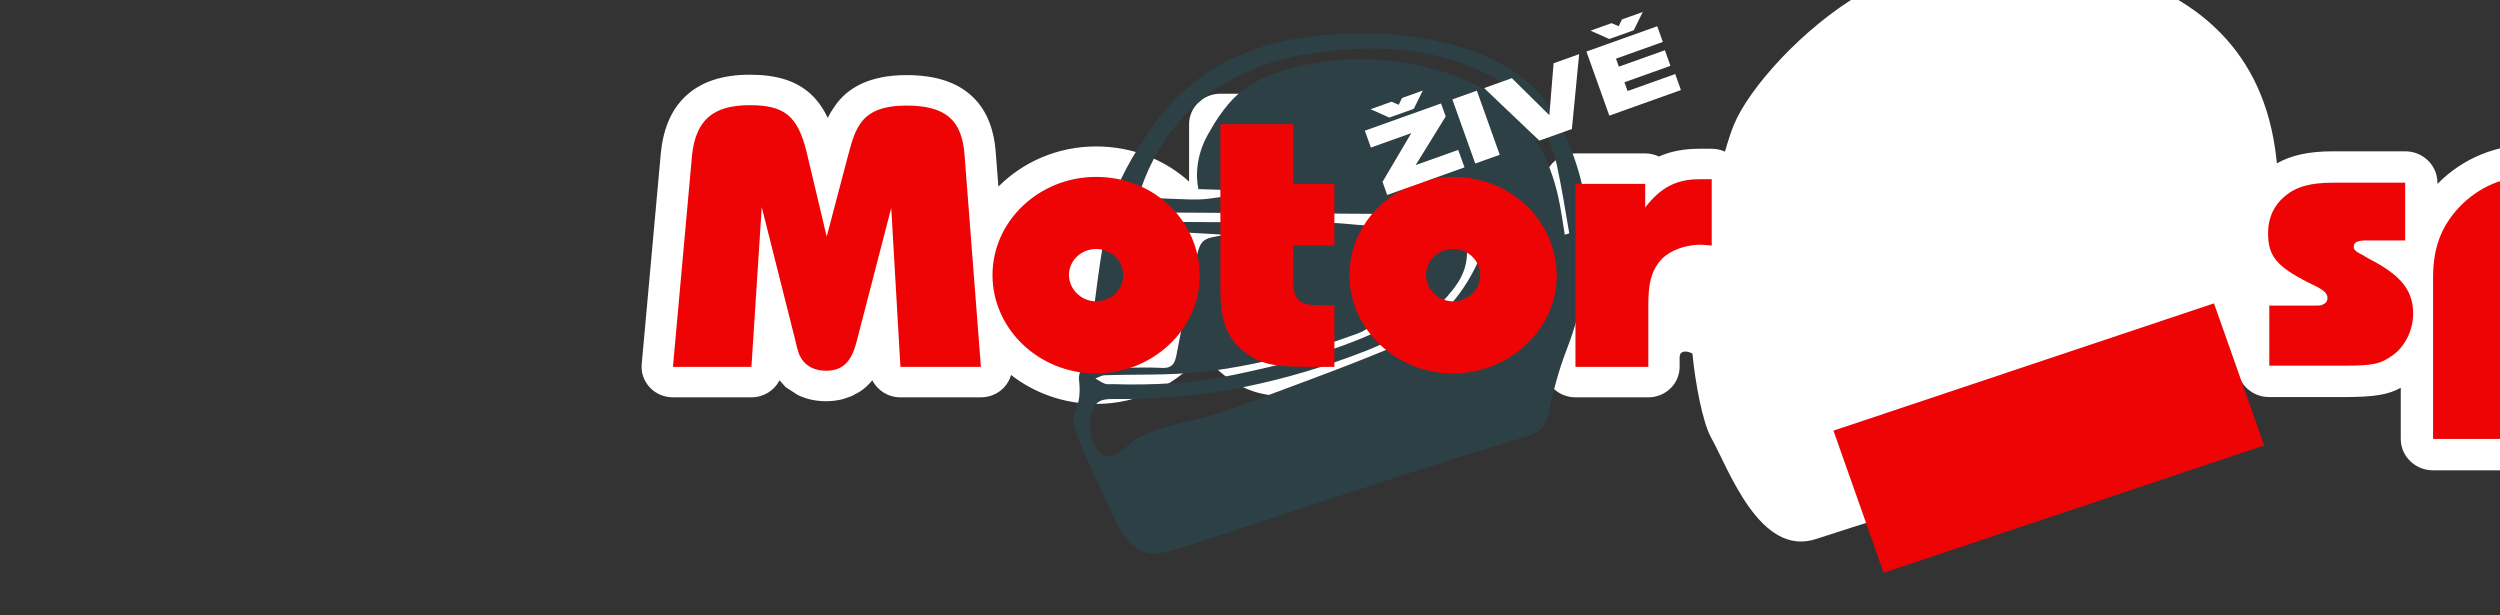
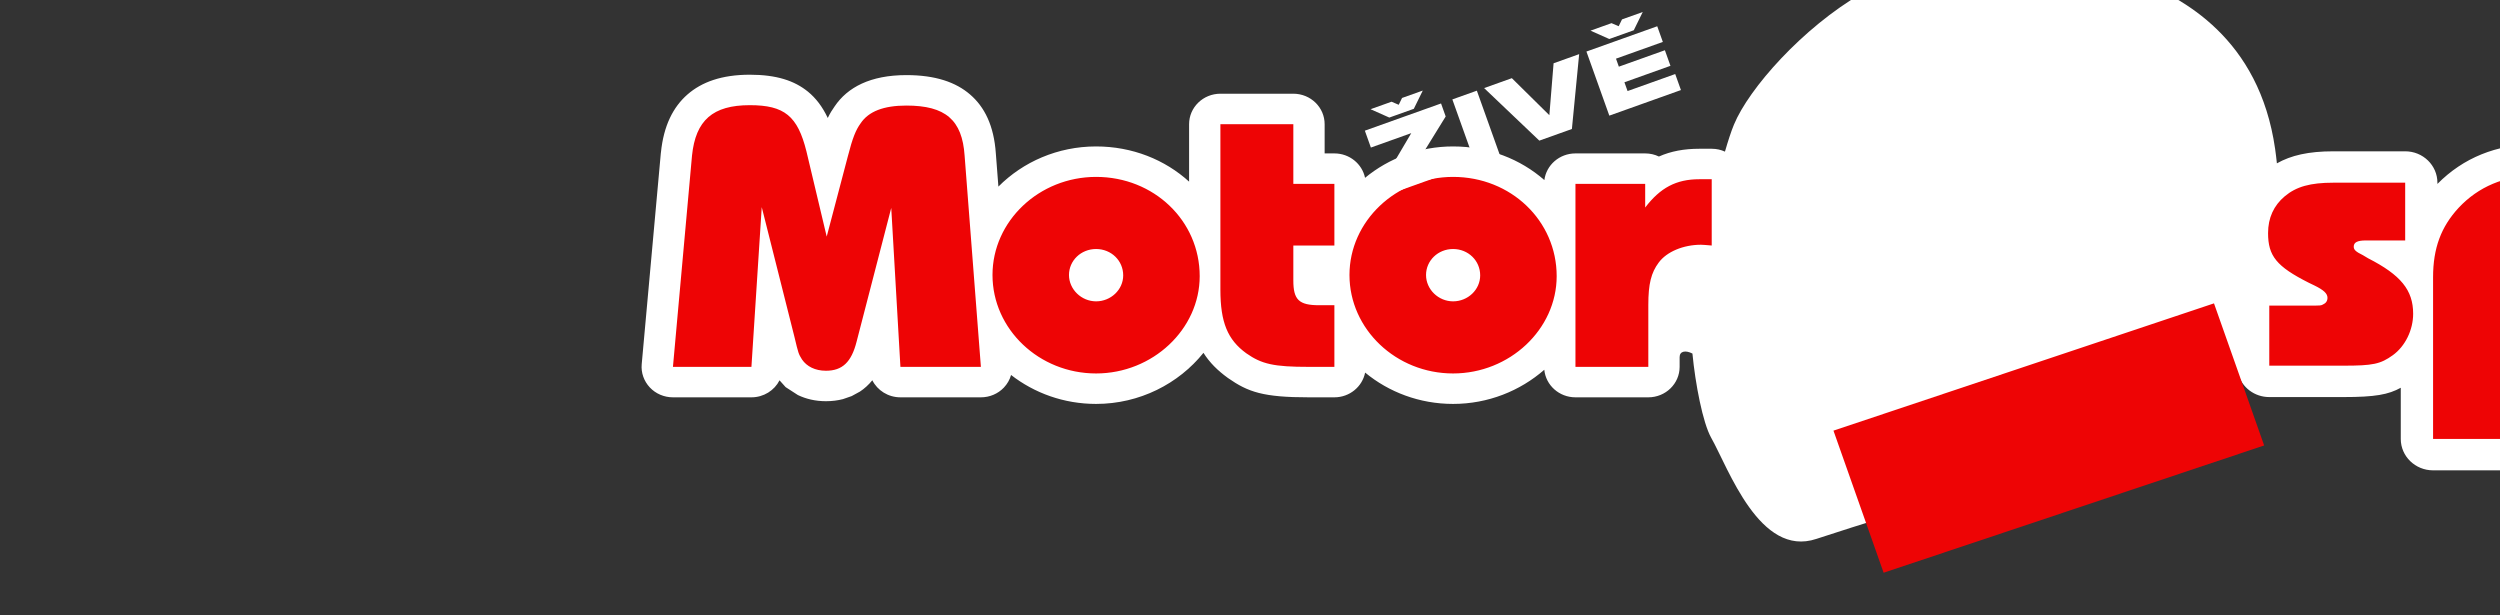
<svg xmlns="http://www.w3.org/2000/svg" width="100%" height="100%" viewBox="0 0 130 32" version="1.1" xml:space="preserve" style="fill-rule:evenodd;clip-rule:evenodd;stroke-linejoin:round;stroke-miterlimit:2;">
  <rect x="0" y="0" width="130" height="32" fill="#333333" stroke="none" />
  <g transform="matrix(0.037,0,0,0.036,-2561.63,-203.4)">
    <path d="M71611.8,6160.69C71602.4,6155.67 71593.8,6156.97 71593.8,6165.81L71593.8,6179.92C71593.8,6204.22 71574.1,6223.92 71549.8,6223.92L71447.4,6223.92C71424.5,6223.92 71405.7,6206.44 71403.6,6184.09C71369.7,6214.58 71324.6,6233.44 71275.4,6233.44C71228.2,6233.44 71185,6216.34 71151.8,6188.17C71147.9,6208.52 71130,6223.92 71108.6,6223.92L71072.7,6223.92C71008.7,6223.92 70987.5,6216.42 70959.1,6196.06C70958.9,6195.91 70958.7,6195.76 70958.5,6195.61C70944.4,6185.07 70933.1,6173.56 70924.6,6159.65C70889.8,6204.19 70834.9,6233.44 70773.7,6233.44C70728.4,6233.44 70686.9,6217.74 70654.2,6191.64C70652.4,6198.37 70648.9,6204.62 70644.1,6209.84C70635.8,6218.82 70624.1,6223.92 70611.8,6223.92L70498.7,6223.92C70481.4,6223.92 70466.4,6213.93 70459.2,6199.29C70453.9,6206 70448.1,6211.35 70441.8,6215.62L70430.2,6222.13L70418,6226.49C70410.7,6228.45 70402.8,6229.52 70394,6229.52C70379,6229.52 70365.8,6226.17 70354.6,6220.63L70337.4,6209.2L70328.8,6199.35C70321.6,6213.97 70306.5,6223.92 70289.3,6223.92L70179,6223.92C70166.6,6223.92 70154.8,6218.74 70146.5,6209.63C70138.2,6200.53 70134,6188.35 70135.1,6176.06L70162,5870.86L70162.1,5870.39C70165.9,5831.44 70179.3,5804.57 70199.4,5786.48C70219.4,5768.53 70247.5,5757.92 70287,5757.92C70324.6,5757.92 70349.8,5766.55 70368.8,5782.44C70379.7,5791.62 70389,5803.84 70396.6,5820.41C70399.7,5813.72 70402.9,5808.49 70406.3,5803.59C70424.3,5776.19 70456.4,5758.48 70507.1,5758.48C70548.2,5758.48 70576.7,5768.9 70596.4,5786.3C70617,5804.42 70630.1,5831.49 70632.8,5871.62L70636.4,5919.53C70670.9,5883.89 70719.7,5861.52 70773.7,5861.52C70824.7,5861.52 70870.6,5880.75 70904.4,5912.37L70904.4,5829.36C70904.4,5805.06 70924.1,5785.36 70948.4,5785.36L71050.9,5785.36C71075.2,5785.36 71094.9,5805.06 71094.9,5829.36L71094.9,5871.6L71108.6,5871.6C71129.9,5871.6 71147.6,5886.74 71151.7,5906.85C71184.9,5878.67 71228.2,5861.52 71275.4,5861.52C71325.2,5861.52 71370.1,5879.84 71403.7,5910.11C71406.4,5888.4 71424.9,5871.6 71447.4,5871.6L71545.4,5871.6C71552.3,5871.6 71558.9,5873.21 71564.7,5876.09C71581.5,5868.38 71600.1,5864.88 71621.5,5864.88L71638.9,5864.88C71645.6,5864.88 71651.9,5866.36 71657.5,5869.02C71661.9,5853.42 71666.1,5840.06 71670.1,5830.12C71690.8,5778.34 71766.2,5690.19 71850.5,5640.03C71934.7,5589.87 72138.8,5583.28 72234.5,5620.47C72301.2,5646.43 72408.4,5705.66 72430.7,5864.97C72431.7,5872.14 72432.5,5879.12 72433.2,5885.94C72453.1,5874.43 72477.4,5868.55 72512.7,5868.55L72613.5,5868.55C72638.5,5868.55 72658.8,5888.85 72658.8,5913.88L72658.8,5915.68C72695.1,5877.9 72742.2,5858.47 72795.5,5858.47C72860.9,5858.47 72917.4,5889.18 72951.6,5936.95C72986.3,5889.6 73042.9,5858.47 73106.8,5858.47C73156.1,5858.47 73200.5,5876.26 73234.1,5905.76C73238,5884.6 73256.5,5868.55 73278.7,5868.55L73376.7,5868.55C73383.7,5868.55 73390.3,5870.11 73396.1,5872.89C73410.4,5866.43 73425.9,5862.97 73443.4,5862.07L73443.4,5827.64C73443.4,5802.61 73463.7,5782.31 73488.7,5782.31L73591.2,5782.31C73616.3,5782.31 73636.6,5802.61 73636.6,5827.64L73636.6,5868.55L73648.9,5868.55C73673.9,5868.55 73694.2,5888.85 73694.2,5913.88L73694.2,6002.92C73694.2,6023.06 73681.1,6040.14 73662.9,6046.04C73681.1,6051.95 73694.2,6069.03 73694.2,6089.16L73694.2,6178.2C73694.2,6203.24 73673.9,6223.54 73648.9,6223.54L73613.1,6223.54C73548.6,6223.54 73527.3,6215.93 73498.7,6195.43C73498.5,6195.28 73498.3,6195.12 73498.1,6194.96C73460.9,6167.31 73443.4,6133.12 73443.4,6066.76L73443.4,6048.1C73438.8,6049.02 73434.9,6050.76 73432.7,6053.91L73432.4,6054.31C73426.5,6062.38 73426.6,6071.84 73426.6,6088.6L73426.6,6178.2C73426.6,6203.24 73406.3,6223.54 73381.2,6223.54L73278.7,6223.54C73256,6223.54 73237.2,6206.84 73233.9,6185.06C73200.1,6214.77 73155.4,6233.06 73106.8,6233.06C73043.3,6233.06 72986.9,6202.3 72952.2,6155.26C72947,6162.89 72941.3,6170.22 72935,6177.17C72934.8,6177.42 72934.6,6177.67 72934.3,6177.91C72898,6216.49 72860.2,6233.06 72807.2,6233.06C72804.9,6233.06 72802.7,6233.02 72800.5,6232.93L72800.5,6284.04C72800.5,6309.08 72780.2,6329.38 72755.1,6329.38L72652.7,6329.38C72627.6,6329.38 72607.3,6309.08 72607.3,6284.04L72607.3,6210.08C72590,6219.96 72571.3,6223.54 72526.7,6223.54L72422.5,6223.54C72401.7,6223.54 72384.2,6209.58 72378.9,6190.54C72365.1,6245.61 72357.3,6246.2 72357.3,6246.2C72357.3,6246.2 71872.2,6398.74 71786,6428.41C71706.3,6455.84 71662.5,6326.71 71638.2,6282.41C71626.3,6260.78 71615.8,6203.95 71611.8,6160.69Z" style="fill:white;" />
  </g>
  <g transform="matrix(0.024,0,0,0.024,42.793,-11.137)">
-     <path d="M649.27,935.729C650.608,938.14 651.946,940.55 653.284,942.961C657.664,943.492 662.042,944.468 666.425,944.492C812.957,945.292 959.493,945.581 1106.02,947.145C1129.88,947.399 1188.76,956.38 1197.31,950.295C1198.95,958.483 1200.85,963.421 1200.79,968.334C1200.12,1022.6 1198.01,1076.87 1198.69,1131.11C1199.06,1161.22 1185.98,1176.54 1158.48,1186.68C1047.68,1227.52 934.062,1257.77 816.84,1270.3C748.744,1277.58 679.583,1274.77 610.922,1277.09C603.963,1277.32 597.141,1281.63 590.256,1284.05C597.095,1287.93 603.613,1292.68 610.887,1295.4C615.713,1297.21 621.62,1296.18 627.045,1296.35C715.923,1299.13 804.172,1294.47 891.472,1275.99C991.447,1254.83 1090.5,1230.92 1184.55,1189.57C1203.54,1181.22 1210.49,1171.06 1208.78,1148.63C1204.8,1096.4 1205.01,1043.82 1204.45,991.366C1204.36,983.239 1207.22,973.57 1212.1,967.213C1222.55,953.599 1235.22,941.683 1251.05,924.703C1230.02,925.973 1216.68,927.538 1203.36,927.466C1055.03,926.66 906.696,925.649 758.366,924.568C728.514,924.351 698.644,922.844 668.832,923.694C662.202,923.884 655.785,931.521 649.27,935.729ZM874.339,972.786C815.776,969.404 757.183,966.453 698.671,962.345C683.584,961.286 677.161,967.028 675.019,980.944C661.83,1066.59 648.469,1152.21 635.178,1237.84C632.684,1253.91 639.222,1261.19 655.841,1260.86C682.033,1260.33 708.305,1259.75 734.43,1261.21C755.22,1262.37 762.221,1252.87 765.827,1233.86C778.277,1168.22 791.797,1102.77 805.797,1037.43C817.894,980.986 818.428,981.101 874.339,972.786ZM669.103,1422.51C713.46,1386.25 819.682,1375.41 879.538,1352.4C993.291,1308.66 1108.53,1268.57 1221.01,1221.81C1305.77,1186.58 1372.21,1127.07 1413.66,1043.17C1440.13,989.578 1430.7,933.152 1390.89,899.536C1353.84,868.242 1280.46,868.459 1232.18,903.833C1294.91,895.837 1353.59,889.235 1383.15,956.439C1414.35,1027.38 1378.51,1074.45 1363.66,1093.14C1314.5,1155.03 1248.71,1195.91 1176.93,1224C1002.88,1292.12 822.471,1331.14 634.376,1328.49C593.703,1327.91 586.033,1335.23 577.508,1381.99C582.241,1417.22 583.722,1426.79 598.659,1443.62C601.746,1447.1 605.008,1449.49 608.396,1450.97C627.54,1459.36 650.695,1438.84 669.103,1422.51ZM1607.31,972.487C1610.56,971.546 1613.81,970.604 1617.06,969.662C1608.52,920.073 1600.63,870.074 1590.04,821.328C1569.98,729.003 1509.48,655.046 1423.7,616.837C1312.52,567.315 1202.51,561.775 1086.92,575.71C958.68,591.17 845.103,636.331 761.449,739.899C725.695,784.164 700.678,834.215 682.573,892.442C855.94,896.585 778.739,902.935 947.48,877.979C835.73,874.469 929.62,877.417 813.432,873.769C807.002,842.265 809.183,795.166 838.754,747.512C850.262,726.531 863.954,706.75 878.565,689.373C904.673,658.323 937.097,638.842 973.794,625.398C1073.1,589.021 1175.08,584.015 1278.46,603.312C1442.61,633.955 1555.38,721.568 1593.2,890.617C1599.24,917.608 1602.67,945.183 1607.31,972.487ZM1170.82,536.045C1305.84,535.877 1504.48,573.577 1580.46,704.965C1616.32,766.978 1641.69,832.025 1651.66,902.739C1667.19,1012.93 1651.13,1118.49 1611.26,1221.96C1594.55,1265.31 1582.08,1310.84 1573.17,1356.45C1567.74,1384.26 1556.48,1399.9 1530.01,1407.95C1443.59,1434.25 1357.18,1460.61 1271.28,1488.55C1108.02,1541.64 945.156,1595.98 781.988,1649.38C763.173,1655.54 743.689,1660.82 724.136,1663.29C659.578,1671.46 627.821,1578.04 621.1,1564.81C601.202,1525.65 590.2,1495.83 571.085,1456.28C562.908,1439.36 554.907,1422.05 549.75,1404.08C545.457,1389.11 538.94,1369.61 544.88,1357.97C557.2,1333.83 557.56,1311.38 554.728,1285.87C553.327,1273.25 562.338,1259.41 566.909,1246.22C569.176,1239.67 573.45,1233.55 574.445,1226.88C589.907,1123.27 598.042,1017.9 622.762,916.57C637.434,856.429 672.573,798.864 708.109,746.678C818.831,584.079 984.276,536.277 1170.82,536.045Z" style="fill:rgb(45,64,70);fill-rule:nonzero;" />
-   </g>
+     </g>
  <g transform="matrix(0.037,0,0,0.036,-2561.63,-203.4)">
    <path d="M72422.5,6178.2L72422.5,6091.4L72479.6,6091.4C72495.3,6091.4 72495.3,6091.4 72498.1,6089.72C72502,6088.04 72504.3,6084.68 72504.3,6080.2C72504.3,6074.04 72499.2,6069 72485.8,6062.28L72477.9,6058.36C72432.6,6034.84 72420.8,6019.72 72420.8,5986.68C72420.8,5964.84 72428.7,5946.92 72444.3,5933.48C72460.6,5919.48 72480.2,5913.88 72512.7,5913.88L72613.5,5913.88L72613.5,5997.32L72558,5997.32C72546.3,5997.32 72541.2,6000.12 72541.2,6006.28C72541.2,6010.76 72544,6013.56 72554.1,6018.6L72561.4,6023.08C72607.3,6047.16 72624.7,6069 72624.7,6103.16C72624.7,6126.68 72613.5,6150.2 72596.1,6163.08C72578.7,6175.96 72568.1,6178.2 72526.7,6178.2L72422.5,6178.2ZM72652.7,6284.04L72652.7,6050.52C72652.7,6008.52 72663.9,5977.72 72688.5,5950.28C72716.5,5919.48 72753.5,5903.8 72795.5,5903.8C72877.2,5903.8 72941.1,5966.52 72941.1,6046.6C72941.1,6083 72926.5,6118.84 72901.3,6146.84C72874.4,6175.4 72846.4,6187.72 72807.2,6187.72C72794.3,6187.72 72785.4,6185.48 72770.8,6179.32L72770.8,6077.4C72778.1,6080.76 72788.2,6083 72795.5,6083C72819,6083 72834.7,6067.32 72834.7,6044.92C72834.7,6021.96 72819.5,6006.28 72796.6,6006.28C72780.9,6006.28 72767.5,6014.12 72760.7,6028.12C72756.3,6036.52 72755.1,6045.48 72755.1,6065.64L72755.1,6284.04L72652.7,6284.04ZM73106.8,5903.8C73188,5903.8 73252.4,5967.08 73252.4,6047.16C73252.4,6123.88 73186.3,6187.72 73106.8,6187.72C73026.7,6187.72 72961.2,6123.88 72961.2,6045.48C72961.2,5967.64 73026.7,5903.8 73106.8,5903.8ZM73106.8,6007.96C73085.5,6007.96 73068.7,6024.76 73068.7,6045.48C73068.7,6066.2 73086.1,6083.56 73106.8,6083.56C73127.5,6083.56 73144.9,6066.76 73144.9,6046.04C73144.9,6024.76 73128.1,6007.96 73106.8,6007.96ZM73381.2,6178.2L73278.7,6178.2L73278.7,5913.88L73376.7,5913.88L73376.7,5948.04C73398,5919.48 73420.4,5907.16 73452.9,5907.16L73470.3,5907.16L73470.3,6002.92C73463.5,6002.36 73457.9,6001.8 73455.1,6001.8C73430.5,6001.8 73407,6011.88 73395.8,6027.56C73385.1,6042.12 73381.2,6058.36 73381.2,6088.6L73381.2,6178.2ZM73591.2,6002.92L73591.2,6053.32C73591.2,6081.32 73599.1,6089.16 73627.6,6089.16L73648.9,6089.16L73648.9,6178.2L73613.1,6178.2C73563.8,6178.2 73547,6174.28 73525.1,6158.6C73498.8,6139 73488.7,6113.8 73488.7,6066.76L73488.7,5827.64L73591.2,5827.64L73591.2,5913.88L73648.9,5913.88L73648.9,6002.92L73591.2,6002.92ZM72344.8,6088.19L72415.3,6293.43L71880.5,6477.27L71810,6272.03L72344.8,6088.19ZM70611.8,6179.92L70498.7,6179.92L70485.8,5950.32L70437.1,6143.52C70429.8,6173.2 70417,6185.52 70394,6185.52C70378.9,6185.52 70367.1,6179.36 70360.4,6169.28C70355.4,6160.88 70355.4,6160.88 70349.8,6136.8L70303.8,5949.2L70289.3,6179.92L70179,6179.92L70205.8,5874.72C70210.9,5823.76 70235,5801.92 70287,5801.92C70335.8,5801.92 70354.2,5817.6 70366.6,5868.56L70395.1,5991.76L70424.8,5875.84C70431.5,5848.96 70436,5837.76 70442.7,5828.24C70453.9,5810.88 70475.2,5802.48 70507.1,5802.48C70562,5802.48 70585.5,5823.2 70588.9,5874.72L70611.8,6179.92ZM70773.7,5905.52C70854.9,5905.52 70919.3,5968.8 70919.3,6048.88C70919.3,6125.6 70853.2,6189.44 70773.7,6189.44C70693.6,6189.44 70628.1,6125.6 70628.1,6047.2C70628.1,5969.36 70693.6,5905.52 70773.7,5905.52ZM70773.7,6009.68C70752.4,6009.68 70735.6,6026.48 70735.6,6047.2C70735.6,6067.92 70753,6085.28 70773.7,6085.28C70794.4,6085.28 70811.8,6068.48 70811.8,6047.76C70811.8,6026.48 70795,6009.68 70773.7,6009.68ZM71050.9,6004.64L71050.9,6055.04C71050.9,6083.04 71058.7,6090.88 71087.3,6090.88L71108.6,6090.88L71108.6,6179.92L71072.7,6179.92C71023.4,6179.92 71006.6,6176 70984.8,6160.32C70958.5,6140.72 70948.4,6115.52 70948.4,6068.48L70948.4,5829.36L71050.9,5829.36L71050.9,5915.6L71108.6,5915.6L71108.6,6004.64L71050.9,6004.64ZM71275.4,5905.52C71356.6,5905.52 71421,5968.8 71421,6048.88C71421,6125.6 71355,6189.44 71275.4,6189.44C71195.4,6189.44 71129.8,6125.6 71129.8,6047.2C71129.8,5969.36 71195.4,5905.52 71275.4,5905.52ZM71275.4,6009.68C71254.2,6009.68 71237.4,6026.48 71237.4,6047.2C71237.4,6067.92 71254.7,6085.28 71275.4,6085.28C71296.2,6085.28 71313.5,6068.48 71313.5,6047.76C71313.5,6026.48 71296.7,6009.68 71275.4,6009.68ZM71549.8,6179.92L71447.4,6179.92L71447.4,5915.6L71545.4,5915.6L71545.4,5949.76C71566.6,5921.2 71589,5908.88 71621.5,5908.88L71638.9,5908.88L71638.9,6004.64C71632.2,6004.08 71626.6,6003.52 71623.8,6003.52C71599.1,6003.52 71575.6,6013.6 71564.4,6029.28C71553.8,6043.84 71549.8,6060.08 71549.8,6090.32L71549.8,6179.92Z" style="fill:rgb(238,4,5);" />
  </g>
  <g transform="matrix(0.014,-0.005,0.005,0.014,-1390.44,458.07)">
    <path d="M102788,4476.07L103071,4476.07L103071,4524.39L102915,4649.19L103073,4649.19L103073,4714.15L102786,4714.15L102786,4665.51L102938,4538.79L102788,4538.79L102788,4476.07ZM102884,4461.67L102832,4412.07L102910,4412.07L102930,4430.63L102949,4412.07L103026,4412.07L102975,4461.67L102884,4461.67ZM103204,4476.07L103204,4714.15L103113,4714.15L103113,4476.07L103204,4476.07ZM103472,4714.15L103351,4714.15L103231,4476.07L103334,4476.07L103414,4642.15L103489,4476.07L103584,4476.07L103472,4714.15ZM103611,4476.07L103874,4476.07L103874,4534.31L103700,4534.31L103700,4564.07L103871,4564.07L103871,4621.99L103700,4621.99L103700,4654.63L103877,4654.63L103877,4714.15L103611,4714.15L103611,4476.07ZM103701,4461.67L103649,4412.07L103727,4412.07L103747,4430.63L103766,4412.07L103843,4412.07L103792,4461.67L103701,4461.67Z" style="fill:white;" />
  </g>
</svg>